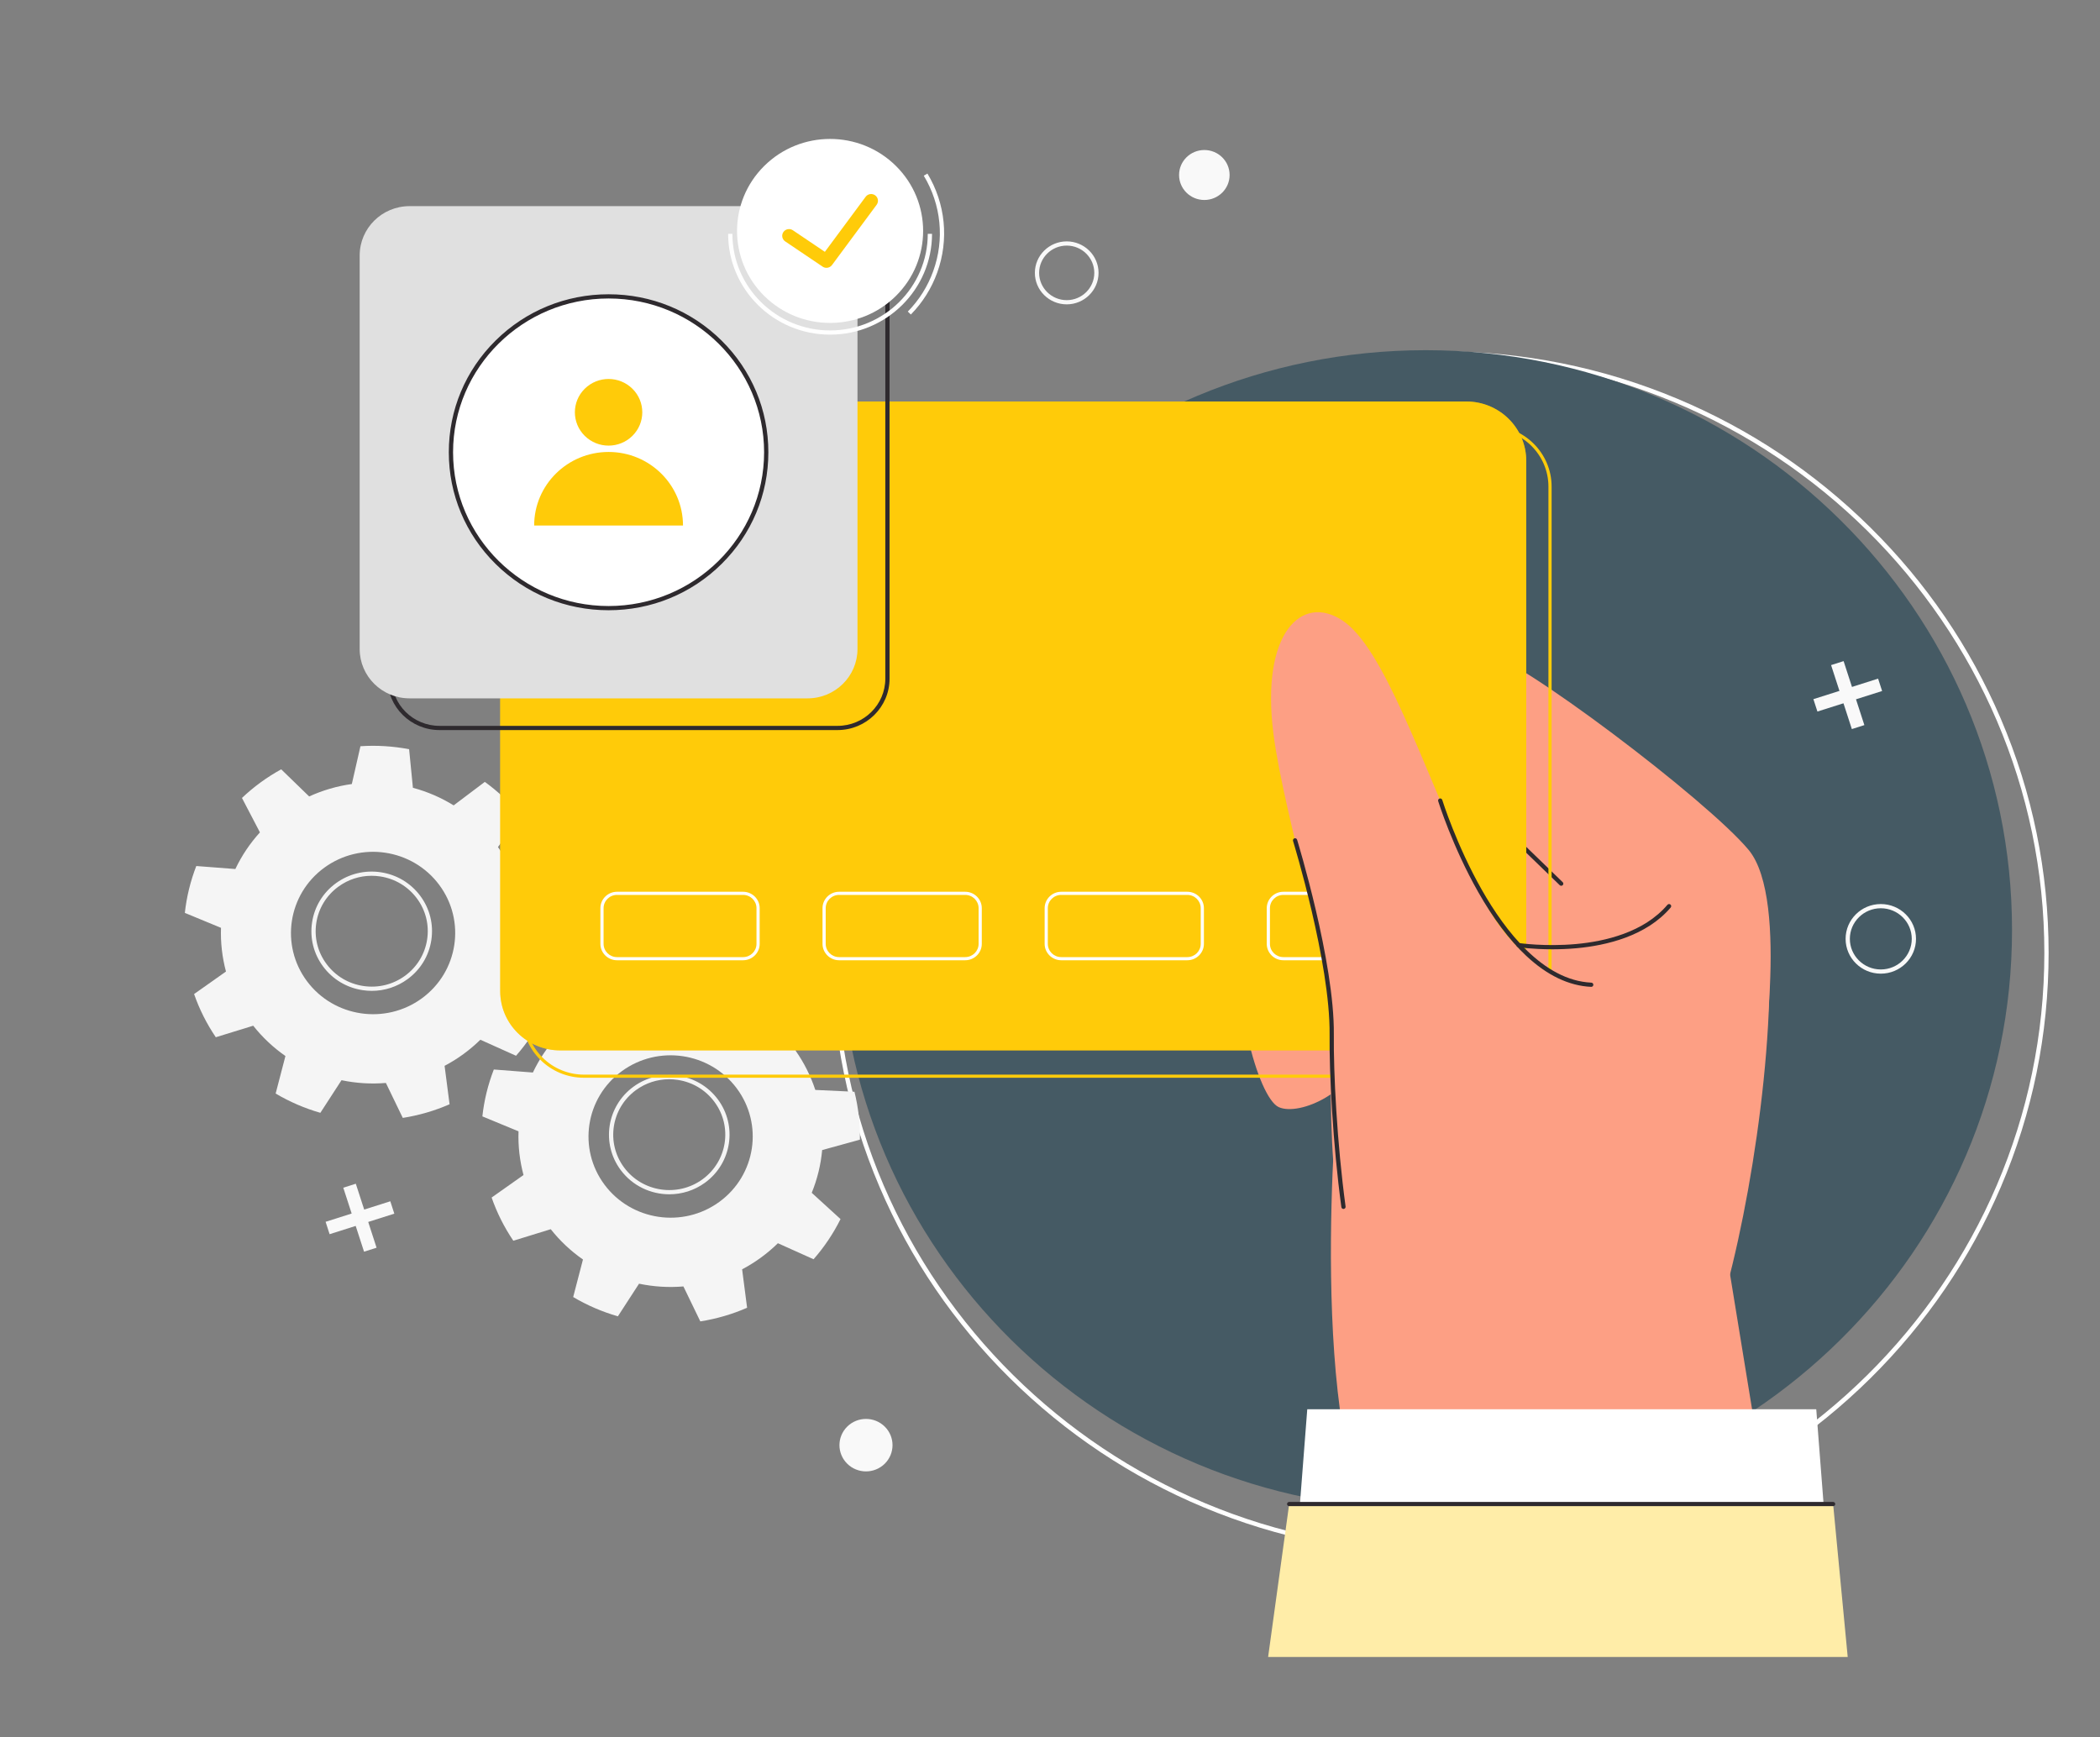
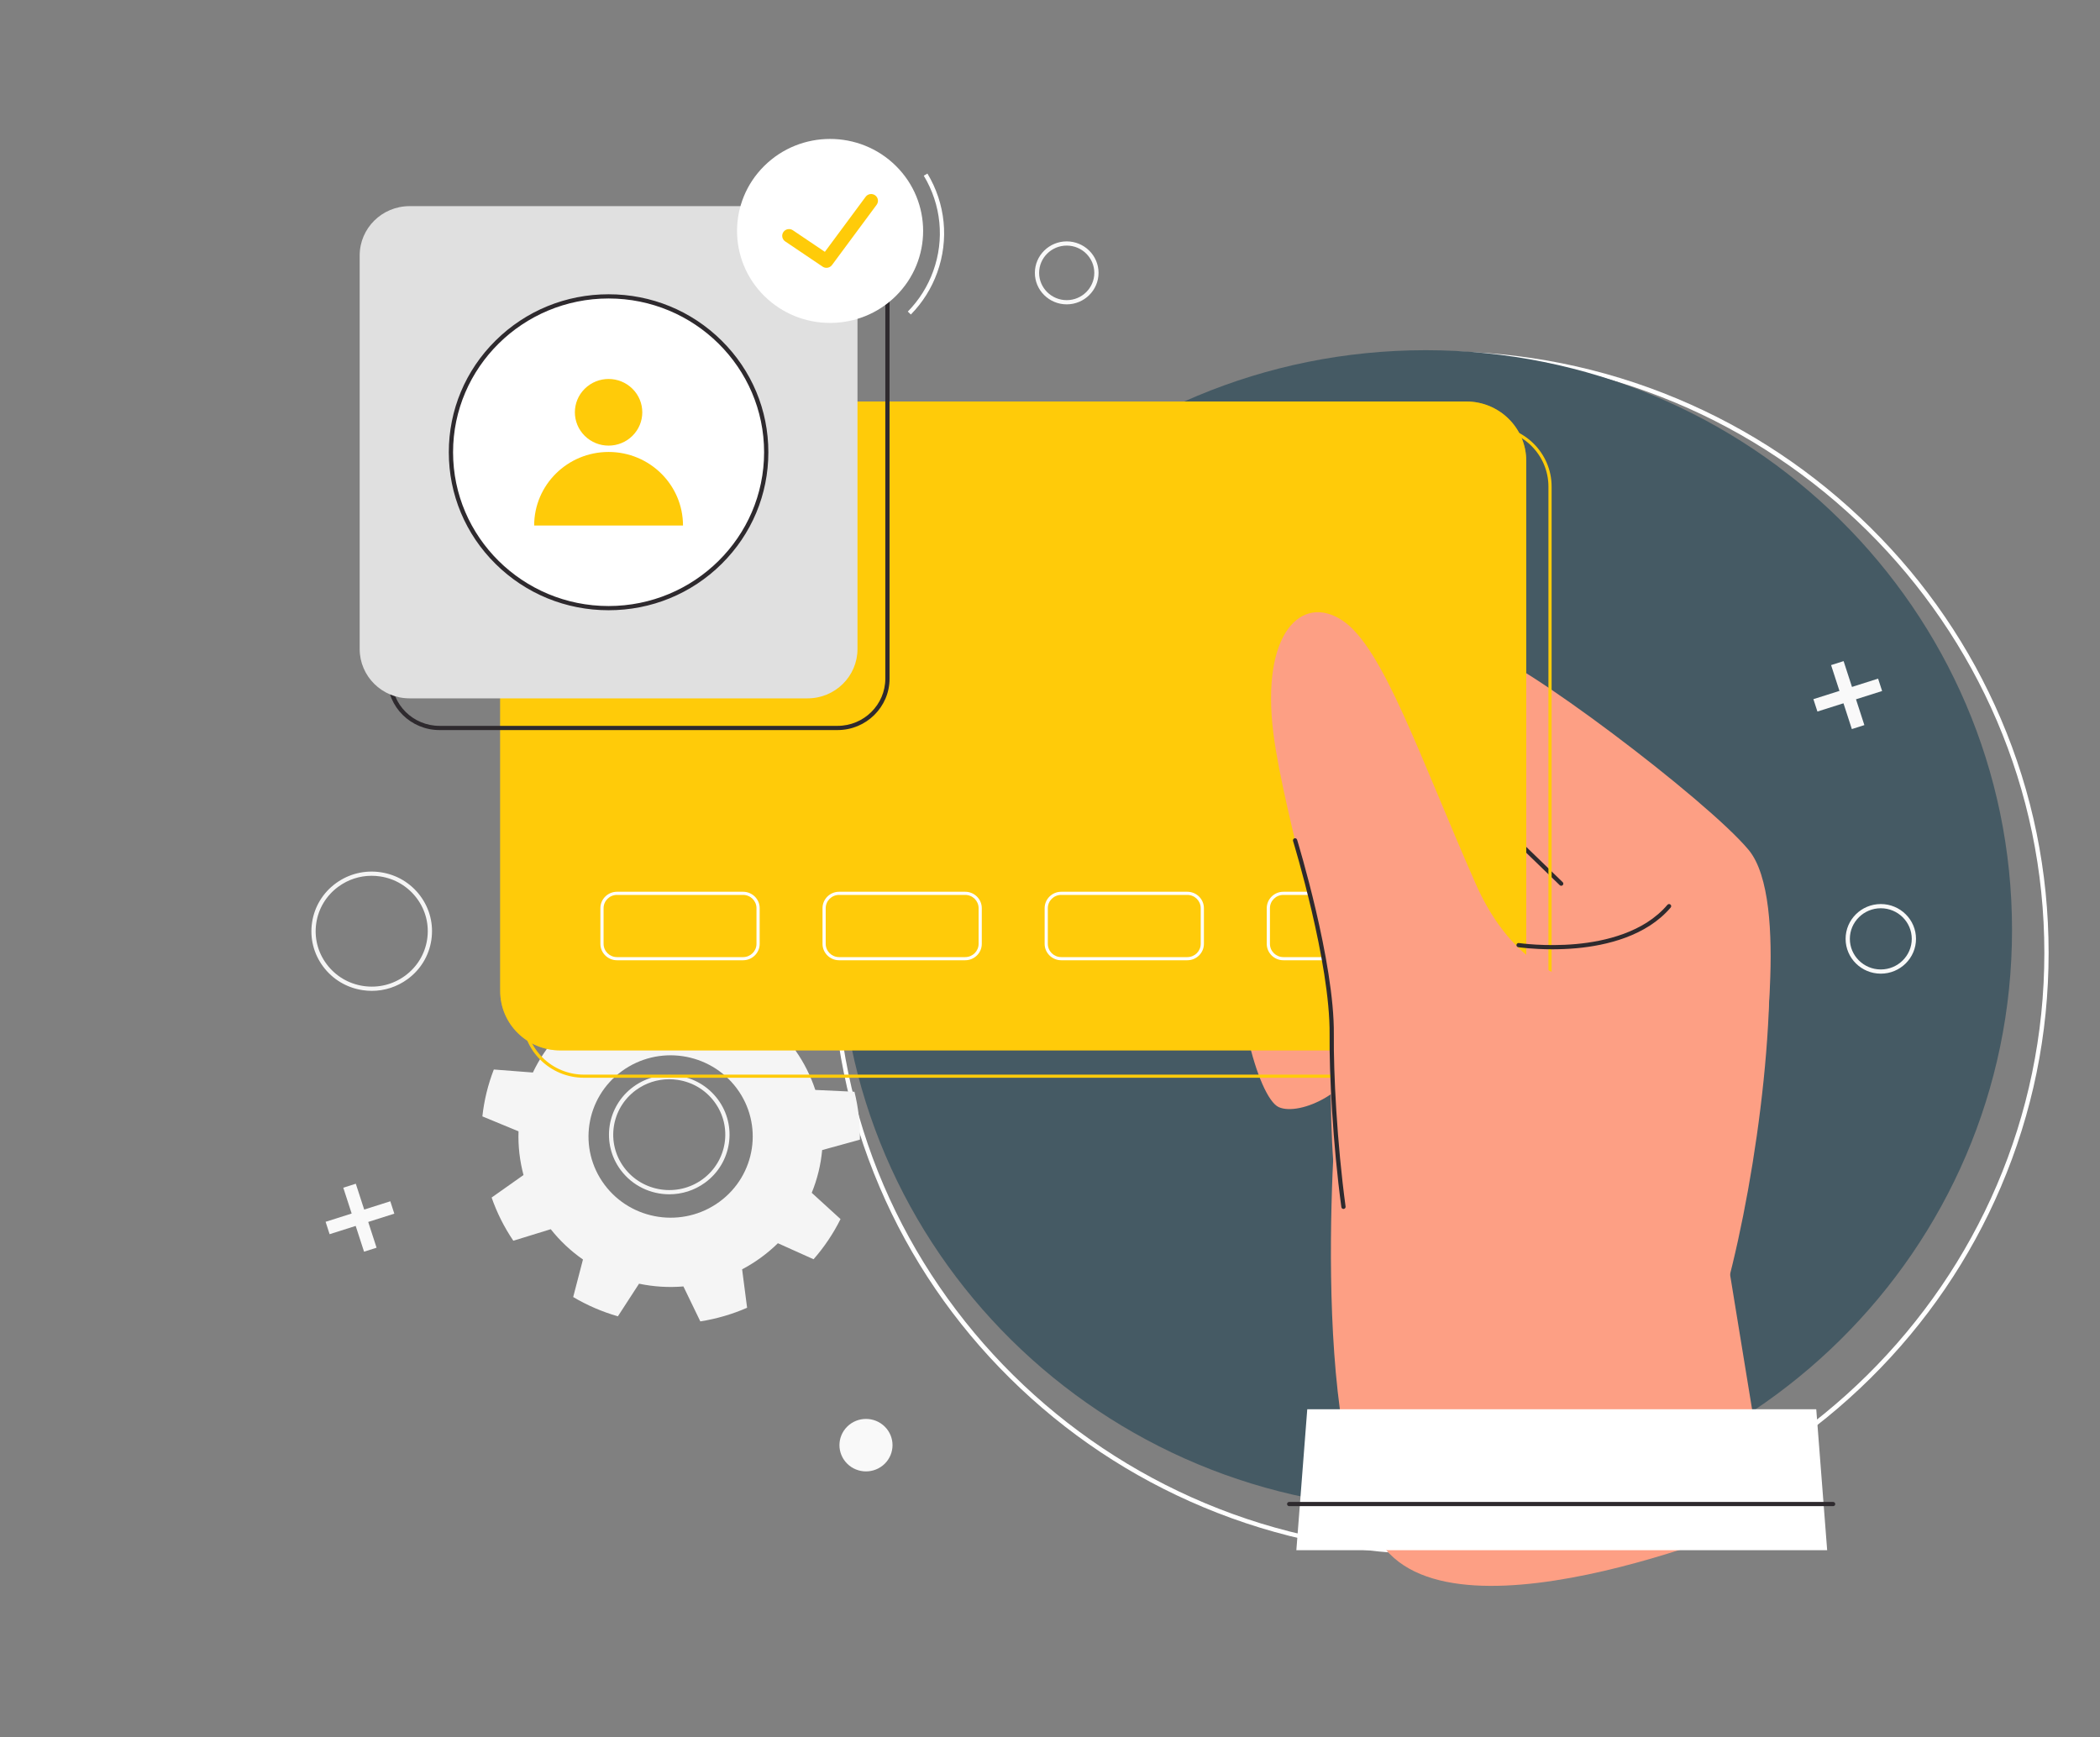
<svg xmlns="http://www.w3.org/2000/svg" width="301" height="249" viewBox="0 0 301 249" fill="none">
  <rect x="0" y="0" width="301" height="249" fill="#808080" stroke="none" />
  <g clip-path="url(#clip0_530_6115)">
    <path d="M206.43 222.827C194.657 222.827 183.237 220.546 172.486 216.049C162.102 211.706 152.776 205.489 144.767 197.569C136.758 189.649 130.47 180.428 126.078 170.158C121.53 159.527 119.224 148.234 119.224 136.593C119.224 124.952 121.53 113.659 126.078 103.027C130.47 92.759 136.758 83.537 144.767 75.617C152.776 67.697 162.102 61.48 172.486 57.137C183.237 52.639 194.657 50.359 206.43 50.359C218.202 50.359 229.622 52.639 240.373 57.137C250.757 61.48 260.083 67.697 268.093 75.617C276.102 83.537 282.389 92.759 286.781 103.027C291.329 113.659 293.635 124.952 293.635 136.593C293.635 148.234 291.329 159.527 286.781 170.158C282.389 180.427 276.102 189.649 268.093 197.569C260.083 205.489 250.757 211.706 240.373 216.049C229.622 220.546 218.202 222.827 206.43 222.827ZM206.43 50.963C158.681 50.963 119.834 89.377 119.834 136.593C119.834 183.809 158.68 222.223 206.43 222.223C254.179 222.223 293.024 183.809 293.024 136.593C293.024 89.377 254.178 50.963 206.43 50.963Z" fill="white" />
    <path d="M204.357 216.395C250.768 216.395 288.391 179.19 288.391 133.296C288.391 87.403 250.768 50.198 204.357 50.198C157.945 50.198 120.322 87.403 120.322 133.296C120.322 179.19 157.945 216.395 204.357 216.395Z" fill="#455A64" />
    <path d="M198.061 112.156L225.671 114.753L242.672 143.666L214.952 155.639L198.061 112.156Z" fill="#FD9F84" />
    <path d="M198.061 112.156C198.061 112.156 180.372 123.582 178.273 132.825C176.175 142.067 180.276 157.354 183.293 158.702C186.31 160.051 194.388 156.374 195.115 150.416L198.06 112.156H198.061Z" fill="#FD9F84" />
    <path d="M252.212 155.639C252.212 155.639 256.667 129.048 250.626 121.814C244.583 114.581 217.334 94.037 212.621 93.399C207.909 92.762 167.497 92.687 165.681 95.785C163.864 98.883 160.724 106.153 168.932 107.875C177.14 109.597 210.424 113.74 210.424 113.74L231.884 145.955L252.212 155.638V155.639Z" fill="#FD9F84" />
    <path d="M223.774 126.971C223.697 126.971 223.619 126.942 223.561 126.885L210.283 114.027C208.075 113.732 180.531 110.066 180.002 109.989C179.835 109.965 179.721 109.811 179.745 109.646C179.769 109.481 179.925 109.368 180.092 109.392C180.627 109.47 210.167 113.403 210.465 113.443C210.53 113.452 210.591 113.481 210.638 113.526L223.987 126.455C224.107 126.571 224.109 126.762 223.991 126.881C223.931 126.941 223.852 126.971 223.774 126.971Z" fill="#2E2A2E" />
    <path d="M199.223 133.749C199.147 133.749 199.071 133.721 199.011 133.664L177.023 112.656C176.902 112.541 176.899 112.35 177.015 112.23C177.132 112.111 177.325 112.108 177.446 112.223L199.435 133.231C199.556 133.347 199.559 133.538 199.442 133.657C199.382 133.719 199.303 133.75 199.222 133.75L199.223 133.749Z" fill="#2E2A2E" />
    <path d="M53.298 142.032C52.864 142.032 52.428 142 51.991 141.934C49.708 141.594 47.695 140.395 46.324 138.558C44.953 136.721 44.388 134.466 44.732 132.209C45.076 129.952 46.288 127.962 48.146 126.606C50.004 125.251 52.284 124.692 54.567 125.032C56.849 125.372 58.863 126.571 60.233 128.408C61.603 130.245 62.169 132.5 61.825 134.757C61.48 137.014 60.268 139.004 58.41 140.36C56.908 141.456 55.129 142.032 53.297 142.032H53.298ZM53.262 125.537C51.558 125.537 49.905 126.072 48.509 127.091C46.782 128.351 45.655 130.2 45.335 132.298C45.015 134.396 45.541 136.493 46.815 138.199C48.089 139.906 49.959 141.021 52.081 141.337C54.203 141.654 56.322 141.134 58.049 139.874C59.775 138.614 60.902 136.765 61.222 134.667C61.542 132.569 61.017 130.472 59.743 128.766C58.468 127.059 56.598 125.944 54.477 125.627C54.071 125.567 53.664 125.537 53.262 125.537Z" fill="#F5F5F5" />
-     <path fill-rule="evenodd" clip-rule="evenodd" d="M71.38 121.424L74.557 116.844C73.083 115.046 71.381 113.446 69.492 112.078L65.024 115.445C63.213 114.326 61.245 113.476 59.183 112.924L58.64 107.396C56.343 106.956 53.997 106.812 51.664 106.966L50.429 112.384C48.314 112.679 46.253 113.28 44.314 114.166L40.305 110.278C38.26 111.401 36.369 112.78 34.681 114.382L37.257 119.316C35.829 120.888 34.641 122.657 33.734 124.569L28.134 124.138C27.298 126.298 26.745 128.558 26.494 130.857L31.676 132.999C31.603 135.109 31.843 137.221 32.39 139.262L27.82 142.49C28.582 144.68 29.629 146.759 30.931 148.682L36.295 147.029C37.61 148.693 39.165 150.157 40.912 151.373L39.51 156.751C41.515 157.941 43.67 158.87 45.918 159.515L48.95 154.84C51.041 155.279 53.184 155.411 55.31 155.233L57.733 160.244C60.045 159.881 62.298 159.224 64.438 158.289L63.724 152.78C65.609 151.788 67.336 150.527 68.851 149.039L73.964 151.336C75.498 149.59 76.797 147.654 77.83 145.577L73.702 141.811C74.502 139.853 75.006 137.789 75.197 135.685L80.608 134.196C80.647 131.882 80.384 129.573 79.825 127.327L74.215 127.065C73.555 125.057 72.598 123.155 71.38 121.422V121.424ZM60.464 143.107C55.238 146.921 47.862 145.823 44.003 140.653C40.146 135.485 41.258 128.19 46.485 124.375C51.712 120.559 59.088 121.661 62.946 126.829C66.805 131.999 65.693 139.291 60.464 143.107Z" fill="#F5F5F5" />
    <path d="M95.938 171.193C93.284 171.193 90.666 169.992 88.972 167.724C86.142 163.933 86.959 158.57 90.795 155.772C94.629 152.973 100.052 153.781 102.882 157.573C105.712 161.365 104.895 166.727 101.06 169.526C99.519 170.651 97.72 171.193 95.938 171.193ZM95.909 154.703C94.205 154.703 92.553 155.238 91.156 156.257C87.592 158.858 86.832 163.841 89.463 167.366C92.093 170.891 97.133 171.642 100.698 169.041C104.262 166.44 105.022 161.456 102.391 157.931C101.117 156.224 99.247 155.109 97.125 154.793C96.719 154.733 96.313 154.702 95.91 154.702L95.909 154.703Z" fill="#F5F5F5" />
    <path fill-rule="evenodd" clip-rule="evenodd" d="M114.026 150.593L117.203 146.013C115.729 144.215 114.027 142.615 112.138 141.247L107.67 144.614C105.859 143.495 103.891 142.645 101.829 142.093L101.286 136.565C98.99 136.125 96.643 135.981 94.31 136.135L93.075 141.553C90.96 141.848 88.899 142.449 86.96 143.335L82.951 139.447C80.906 140.57 79.015 141.949 77.327 143.551L79.903 148.485C78.475 150.057 77.287 151.826 76.38 153.738L70.781 153.307C69.944 155.467 69.391 157.727 69.14 160.026L74.322 162.168C74.249 164.278 74.489 166.39 75.037 168.431L70.466 171.659C71.229 173.849 72.275 175.928 73.577 177.851L78.941 176.198C80.256 177.862 81.811 179.325 83.558 180.542L82.156 185.92C84.161 187.11 86.316 188.039 88.564 188.684L91.596 184.009C93.687 184.448 95.83 184.58 97.956 184.402L100.379 189.413C102.691 189.05 104.944 188.393 107.084 187.458L106.371 181.949C108.255 180.956 109.982 179.696 111.498 178.208L116.61 180.505C118.144 178.759 119.444 176.823 120.476 174.746L116.348 170.98C117.148 169.022 117.652 166.958 117.843 164.854L123.254 163.365C123.293 161.051 123.03 158.742 122.471 156.496L116.861 156.234C116.201 154.225 115.244 152.324 114.026 150.591V150.593ZM103.11 172.276C97.884 176.09 90.508 174.992 86.649 169.822C82.793 164.654 83.904 157.359 89.131 153.544C94.359 149.728 101.734 150.83 105.592 155.998C109.451 161.167 108.339 168.46 103.11 172.276Z" fill="#F5F5F5" />
    <path d="M210.162 57.549H80.291C75.543 57.549 71.695 61.355 71.695 66.049V142.064C71.695 146.759 75.543 150.565 80.291 150.565H210.162C214.91 150.565 218.759 146.759 218.759 142.064V66.049C218.759 61.355 214.91 57.549 210.162 57.549Z" fill="#FFCB09" />
    <path d="M213.572 154.489H83.7C78.835 154.489 74.876 150.575 74.876 145.764V69.748C74.876 64.937 78.835 61.023 83.7 61.023H213.573C218.439 61.023 222.397 64.937 222.397 69.748V145.764C222.397 150.575 218.439 154.489 213.573 154.489H213.572ZM83.7 61.474C79.086 61.474 75.332 65.186 75.332 69.749V145.765C75.332 150.328 79.086 154.04 83.7 154.04H213.573C218.188 154.04 221.942 150.328 221.942 145.765V69.749C221.942 65.186 218.188 61.474 213.573 61.474H83.7Z" fill="#FFCB09" />
    <mask id="mask0_530_6115" style="mask-type:luminance" maskUnits="userSpaceOnUse" x="71" y="57" width="148" height="94">
      <path d="M210.163 57.551H80.291C75.543 57.551 71.695 61.357 71.695 66.051V142.066C71.695 146.761 75.543 150.567 80.291 150.567H210.163C214.91 150.567 218.759 146.761 218.759 142.066V66.051C218.759 61.357 214.91 57.551 210.163 57.551Z" fill="white" />
    </mask>
    <g mask="url(#mask0_530_6115)">
      <path d="M210.163 57.551H80.291C75.543 57.551 71.695 61.357 71.695 66.051V142.066C71.695 146.761 75.543 150.567 80.291 150.567H210.163C214.91 150.567 218.759 146.761 218.759 142.066V66.051C218.759 61.357 214.91 57.551 210.163 57.551Z" fill="#FFCB09" />
      <path d="M106.508 137.646H88.436C87.125 137.646 86.058 136.591 86.058 135.295V130.18C86.058 128.883 87.125 127.828 88.436 127.828H106.508C107.819 127.828 108.886 128.883 108.886 130.18V135.295C108.886 136.591 107.819 137.646 106.508 137.646ZM88.436 128.278C87.376 128.278 86.513 129.132 86.513 130.18V135.295C86.513 136.343 87.376 137.196 88.436 137.196H106.508C107.568 137.196 108.43 136.343 108.43 135.295V130.18C108.43 129.132 107.568 128.278 106.508 128.278H88.436Z" fill="white" />
      <path d="M138.345 137.646H120.273C118.962 137.646 117.895 136.591 117.895 135.295V130.18C117.895 128.883 118.962 127.828 120.273 127.828H138.345C139.656 127.828 140.723 128.883 140.723 130.18V135.295C140.723 136.591 139.656 137.646 138.345 137.646ZM120.273 128.278C119.213 128.278 118.35 129.132 118.35 130.18V135.295C118.35 136.343 119.213 137.196 120.273 137.196H138.345C139.405 137.196 140.267 136.343 140.267 135.295V130.18C140.267 129.132 139.405 128.278 138.345 128.278H120.273Z" fill="white" />
      <path d="M170.182 137.646H152.11C150.799 137.646 149.732 136.591 149.732 135.295V130.18C149.732 128.883 150.799 127.828 152.11 127.828H170.182C171.493 127.828 172.56 128.883 172.56 130.18V135.295C172.56 136.591 171.493 137.646 170.182 137.646ZM152.11 128.278C151.05 128.278 150.187 129.132 150.187 130.18V135.295C150.187 136.343 151.05 137.196 152.11 137.196H170.182C171.242 137.196 172.104 136.343 172.104 135.295V130.18C172.104 129.132 171.242 128.278 170.182 128.278H152.11Z" fill="white" />
      <path d="M202.019 137.646H183.947C182.636 137.646 181.569 136.591 181.569 135.295V130.18C181.569 128.883 182.636 127.828 183.947 127.828H202.019C203.33 127.828 204.397 128.883 204.397 130.18V135.295C204.397 136.591 203.33 137.646 202.019 137.646ZM183.947 128.278C182.887 128.278 182.024 129.132 182.024 130.18V135.295C182.024 136.343 182.887 137.196 183.947 137.196H202.019C203.079 137.196 203.942 136.343 203.942 135.295V130.18C203.942 129.132 203.079 128.278 202.019 128.278H183.947Z" fill="white" />
    </g>
    <path d="M120.047 104.65H62.998C58.887 104.65 55.542 101.343 55.542 97.277V40.863C55.542 36.797 58.887 33.49 62.998 33.49H120.048C124.16 33.49 127.504 36.797 127.504 40.863V97.277C127.504 101.343 124.16 104.65 120.048 104.65H120.047ZM62.998 34.093C59.223 34.093 56.152 37.13 56.152 40.863V97.277C56.152 101.011 59.223 104.047 62.998 104.047H120.048C123.824 104.047 126.895 101.011 126.895 97.277V40.863C126.895 37.13 123.824 34.093 120.048 34.093H62.998Z" fill="#2E2A2E" />
    <path d="M58.705 29.548H115.755C119.702 29.548 122.906 32.716 122.906 36.62V93.034C122.906 96.937 119.702 100.105 115.755 100.105H58.705C54.758 100.105 51.554 96.937 51.554 93.034V36.62C51.554 32.716 54.758 29.548 58.705 29.548Z" fill="#E0E0E0" />
    <path d="M103.208 80.628C112.032 71.902 112.032 57.754 103.208 49.028C94.384 40.302 80.076 40.302 71.252 49.028C62.428 57.754 62.428 71.902 71.252 80.628C80.076 89.354 94.384 89.354 103.208 80.628Z" fill="white" />
    <path d="M87.23 87.474C81.113 87.474 75.362 85.118 71.036 80.841C66.711 76.564 64.329 70.877 64.329 64.828C64.329 58.778 66.711 53.092 71.036 48.814C75.361 44.536 81.112 42.182 87.23 42.182C93.348 42.182 99.098 44.537 103.424 48.814C107.749 53.091 110.131 58.778 110.131 64.828C110.131 70.877 107.749 76.563 103.424 80.841C99.099 85.118 93.348 87.474 87.23 87.474ZM87.23 42.785C74.938 42.785 64.939 52.673 64.939 64.828C64.939 76.982 74.938 86.871 87.23 86.871C99.521 86.871 109.521 76.982 109.521 64.828C109.521 52.673 99.521 42.785 87.23 42.785Z" fill="#2E2A2E" />
    <path d="M97.896 75.332H76.563C76.563 69.507 81.34 64.785 87.231 64.785C93.121 64.785 97.896 69.508 97.896 75.332Z" fill="#FFCB09" />
    <path d="M90.646 62.478C92.533 60.612 92.533 57.587 90.646 55.722C88.759 53.856 85.7 53.856 83.814 55.722C81.927 57.587 81.927 60.612 83.814 62.478C85.7 64.343 88.759 64.343 90.646 62.478Z" fill="#FFCB09" />
-     <path d="M118.979 47.968C110.922 47.968 104.366 41.486 104.366 33.519H104.976C104.976 41.154 111.257 47.365 118.979 47.365C126.7 47.365 132.981 41.154 132.981 33.519H133.591C133.591 41.485 127.036 47.968 118.979 47.968Z" fill="white" />
    <path d="M130.555 45.083L130.118 44.663C131.746 43.005 132.973 41.052 133.764 38.858C135.404 34.316 134.909 29.334 132.408 25.187L132.931 24.879C135.525 29.18 136.039 34.349 134.338 39.061C133.517 41.337 132.244 43.363 130.555 45.084V45.083Z" fill="white" />
    <path d="M128.409 42.427C133.617 37.277 133.617 28.928 128.409 23.778C123.201 18.628 114.757 18.628 109.549 23.778C104.341 28.928 104.341 37.277 109.549 42.427C114.757 47.577 123.201 47.577 128.409 42.427Z" fill="white" />
    <path d="M118.461 38.391C118.271 38.391 118.079 38.336 117.911 38.223L112.543 34.603C112.097 34.303 111.982 33.701 112.286 33.26C112.59 32.819 113.198 32.705 113.644 33.006L118.231 36.099L124.075 28.208C124.394 27.777 125.005 27.684 125.441 27.999C125.877 28.315 125.972 28.92 125.653 29.351L119.252 37.995C119.061 38.253 118.764 38.391 118.462 38.391H118.461Z" fill="#FFCB09" />
    <path d="M234.024 141.053C234.024 141.053 219.499 144.792 211.499 126.646C203.5 108.5 198.27 92.82 192.415 88.942C186.558 85.064 180.702 90.768 182.521 105.131C184.046 117.179 191.222 139.317 190.879 148.279C190.537 157.242 190.246 183.12 197.948 191.693C205.65 200.267 240.052 203.518 244.285 194.114C248.519 184.71 253.648 158.982 253.648 139.389C253.648 128.995 234.024 141.053 234.024 141.053Z" fill="#FD9F84" />
-     <path d="M228.074 141.458C228.074 141.458 228.065 141.458 228.06 141.458C224.874 141.312 221.735 139.806 218.73 136.985C216.347 134.748 214.04 131.68 211.874 127.866C208.194 121.39 206.16 114.905 206.139 114.841C206.089 114.682 206.18 114.513 206.342 114.464C206.502 114.414 206.673 114.504 206.723 114.664C206.743 114.728 208.761 121.159 212.41 127.58C215.754 133.46 221.188 140.538 228.09 140.856C228.258 140.864 228.387 141.005 228.38 141.172C228.372 141.334 228.238 141.459 228.075 141.459L228.074 141.458Z" fill="#2E2A2E" />
    <path d="M222.499 136.075C219.653 136.075 217.643 135.779 217.616 135.775C217.449 135.75 217.335 135.596 217.361 135.431C217.386 135.267 217.54 135.153 217.708 135.178C217.745 135.184 221.464 135.729 225.939 135.318C230.039 134.941 235.634 133.659 239 129.696C239.109 129.569 239.301 129.553 239.43 129.659C239.559 129.767 239.576 129.957 239.468 130.084C235.965 134.207 230.201 135.533 225.982 135.92C224.746 136.033 223.564 136.075 222.5 136.075H222.499Z" fill="#2E2A2E" />
    <path d="M191.746 156.099C191.746 156.099 187.092 206.04 198.06 221.397C209.028 236.754 253.646 217.422 253.646 217.422L246.379 172.916L191.746 156.1V156.099Z" fill="#FD9F84" />
    <path d="M192.564 173.294C192.414 173.294 192.283 173.184 192.262 173.032C191.023 163.879 190.519 153.782 190.574 148.274C190.679 137.99 185.387 120.716 185.335 120.543C185.286 120.384 185.376 120.216 185.537 120.167C185.697 120.119 185.868 120.209 185.917 120.367C185.971 120.541 191.289 137.903 191.184 148.28C191.128 153.767 191.631 163.828 192.867 172.952C192.889 173.117 192.773 173.269 192.605 173.291C192.591 173.293 192.577 173.294 192.564 173.294Z" fill="#2E2A2E" />
    <path d="M261.893 222.207H185.811L187.374 202.011H260.33L261.893 222.207Z" fill="white" />
-     <path d="M264.839 237.521H181.762L184.783 215.592H262.746L264.839 237.521Z" fill="#FFEDA8" />
    <path d="M262.746 215.895H184.783C184.614 215.895 184.478 215.76 184.478 215.593C184.478 215.427 184.614 215.292 184.783 215.292H262.746C262.914 215.292 263.051 215.427 263.051 215.593C263.051 215.76 262.914 215.895 262.746 215.895Z" fill="#2E2A2E" />
    <path d="M269.77 99.052L269.194 97.277L259.92 100.22L260.496 101.995L269.77 99.052Z" fill="#F9F9F9" />
    <path d="M265.431 104.508L267.226 103.938L264.25 94.767L262.455 95.337L265.431 104.508Z" fill="#F9F9F9" />
    <path d="M56.519 173.97L55.943 172.195L46.668 175.138L47.244 176.913L56.519 173.97Z" fill="#F9F9F9" />
    <path d="M52.18 179.42L53.975 178.851L50.999 169.679L49.204 170.249L52.18 179.42Z" fill="#F9F9F9" />
    <path d="M152.895 43.627C150.379 43.627 148.331 41.602 148.331 39.114C148.331 36.626 150.379 34.601 152.895 34.601C155.411 34.601 157.459 36.626 157.459 39.114C157.459 41.602 155.411 43.627 152.895 43.627ZM152.895 35.203C150.715 35.203 148.941 36.957 148.941 39.114C148.941 41.27 150.714 43.024 152.895 43.024C155.075 43.024 156.849 41.27 156.849 39.114C156.849 36.957 155.075 35.203 152.895 35.203Z" fill="#F9F9F9" />
    <path d="M269.582 139.568C266.799 139.568 264.536 137.33 264.536 134.578C264.536 131.827 266.799 129.589 269.582 129.589C272.364 129.589 274.627 131.827 274.627 134.578C274.627 137.33 272.364 139.568 269.582 139.568ZM269.582 130.192C267.136 130.192 265.146 132.159 265.146 134.578C265.146 136.997 267.136 138.965 269.582 138.965C272.028 138.965 274.018 136.997 274.018 134.578C274.018 132.159 272.028 130.192 269.582 130.192Z" fill="#F9F9F9" />
    <path d="M126.815 209.813C128.3 208.344 128.3 205.963 126.815 204.494C125.329 203.025 122.921 203.025 121.435 204.494C119.95 205.963 119.95 208.344 121.435 209.813C122.921 211.282 125.329 211.282 126.815 209.813Z" fill="#F9F9F9" />
-     <path d="M172.621 28.666C174.622 28.666 176.243 27.062 176.243 25.084C176.243 23.106 174.622 21.503 172.621 21.503C170.621 21.503 169 23.106 169 25.084C169 27.062 170.621 28.666 172.621 28.666Z" fill="#F9F9F9" />
  </g>
  <defs>
    <clipPath id="clip0_530_6115">
      <rect width="267.141" height="226.043" fill="white" transform="translate(26.493 11.479)" />
    </clipPath>
  </defs>
</svg>